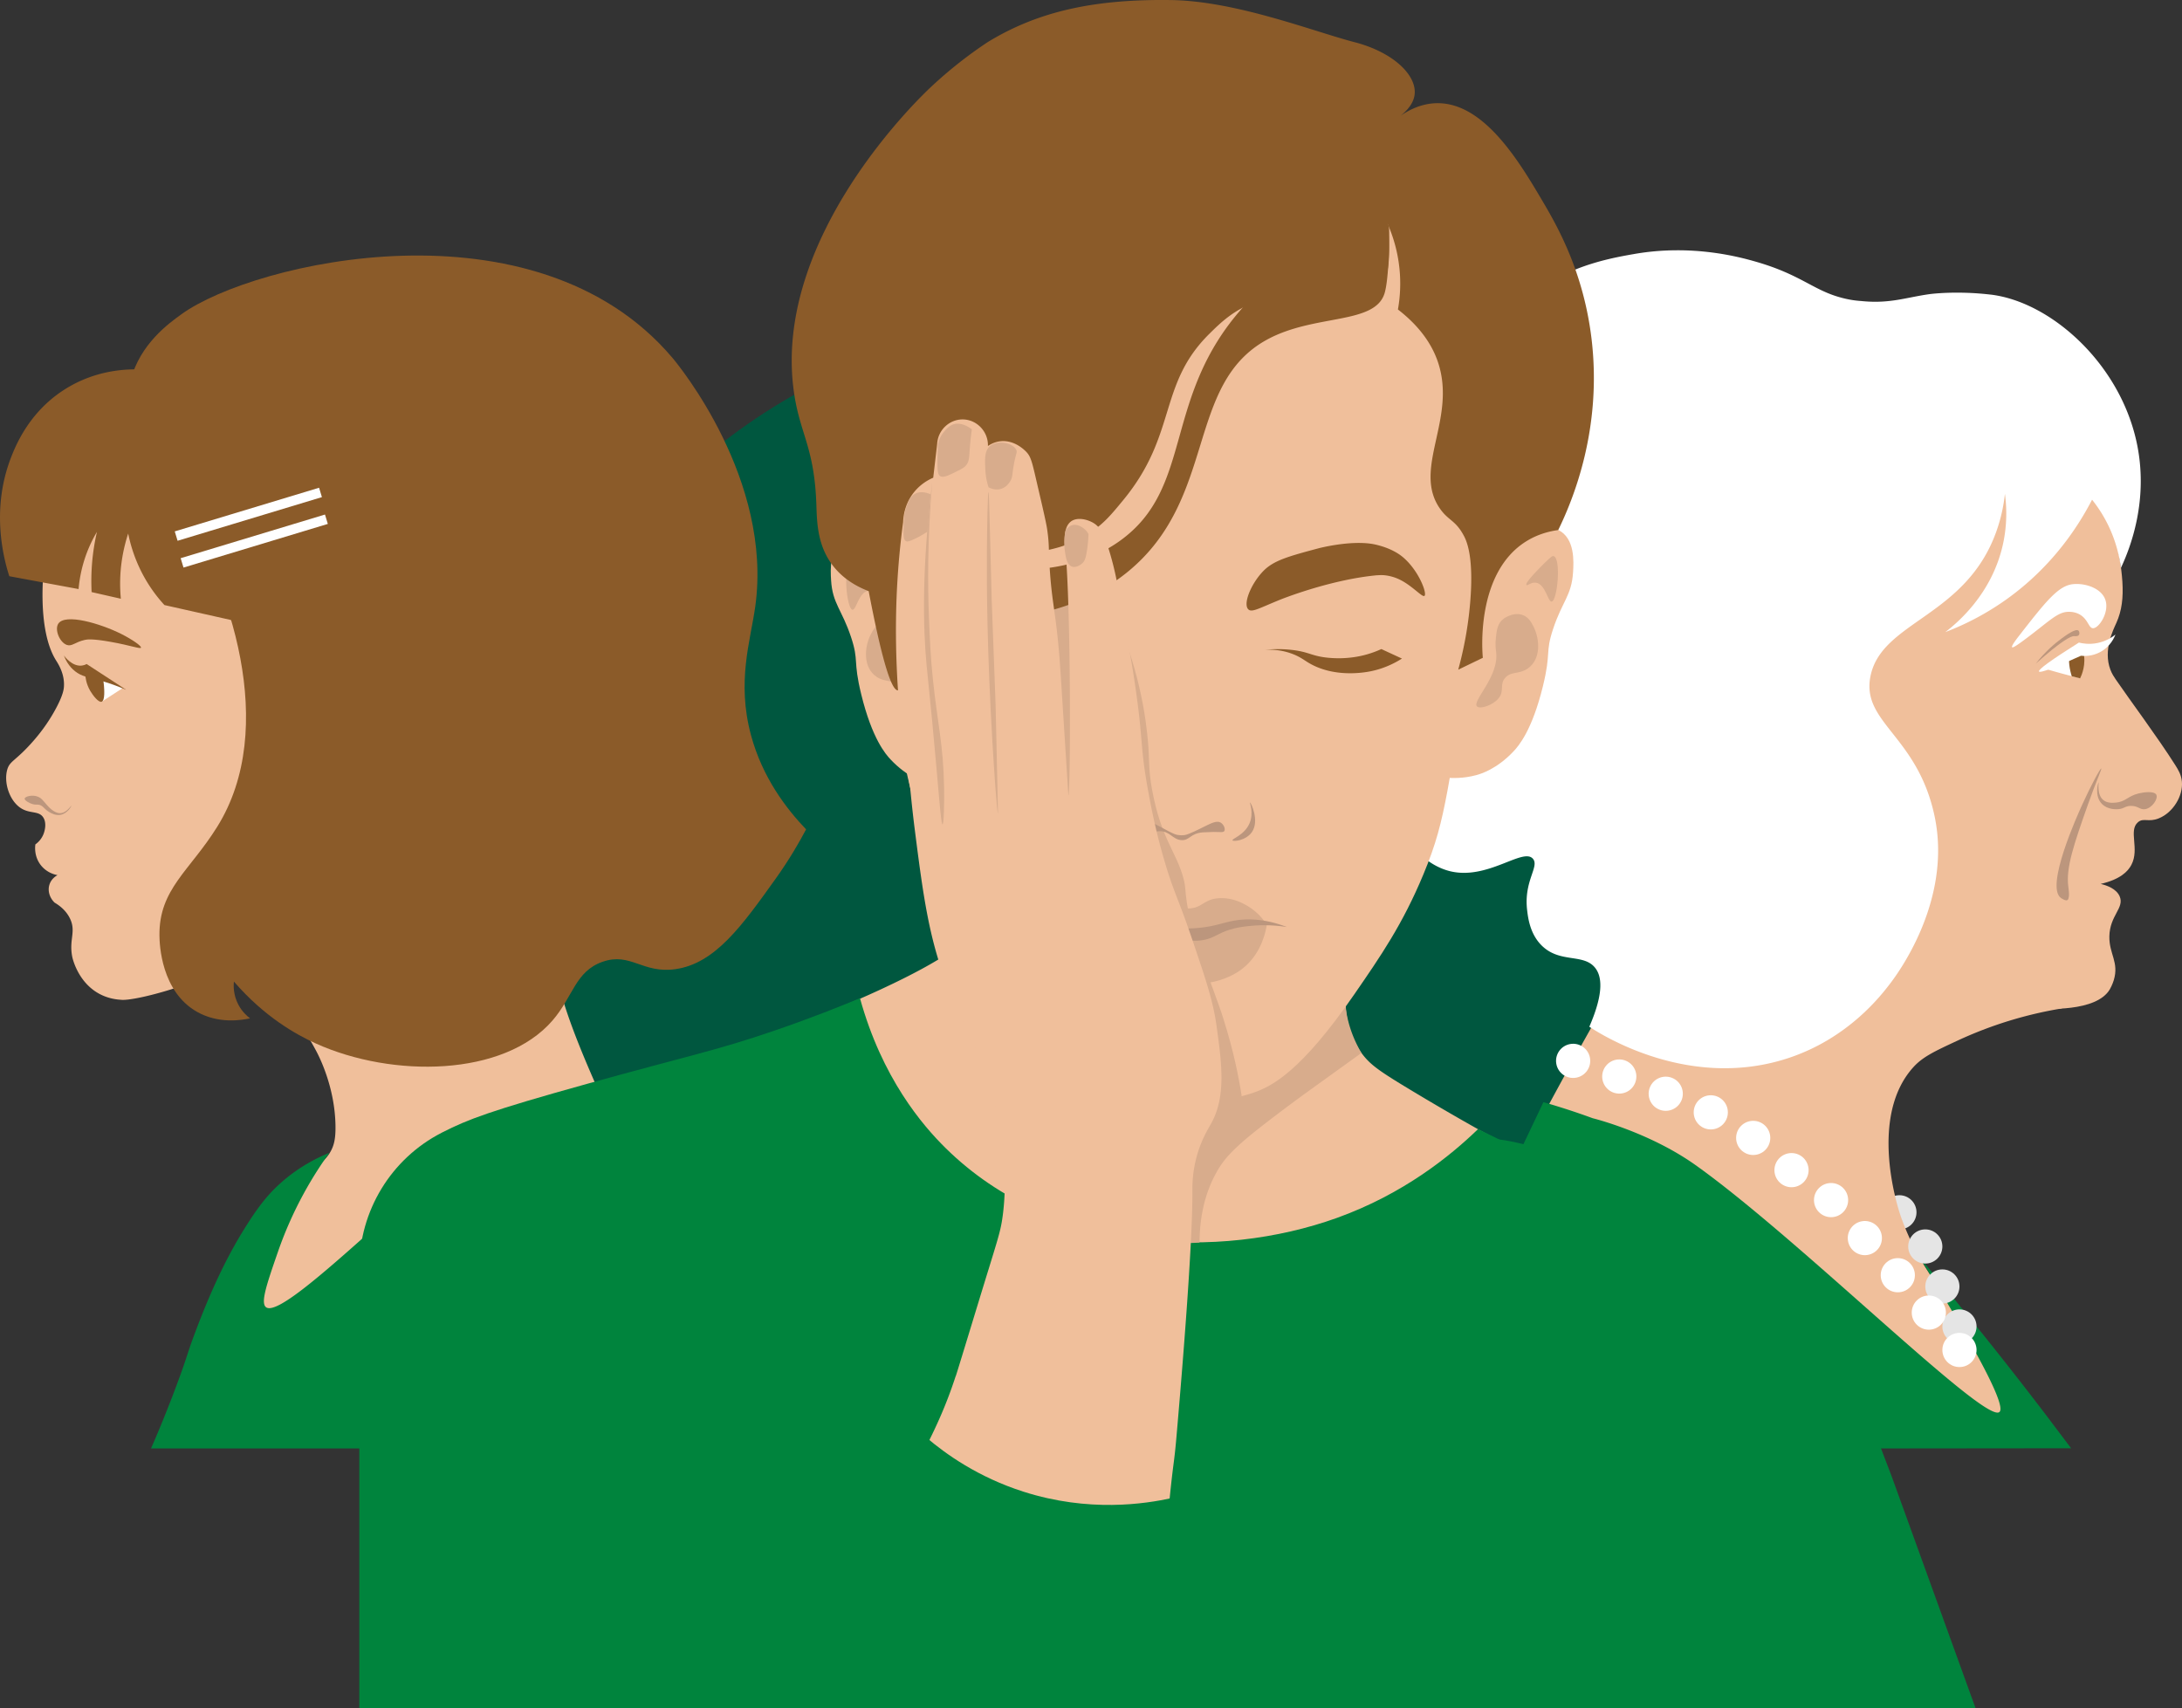
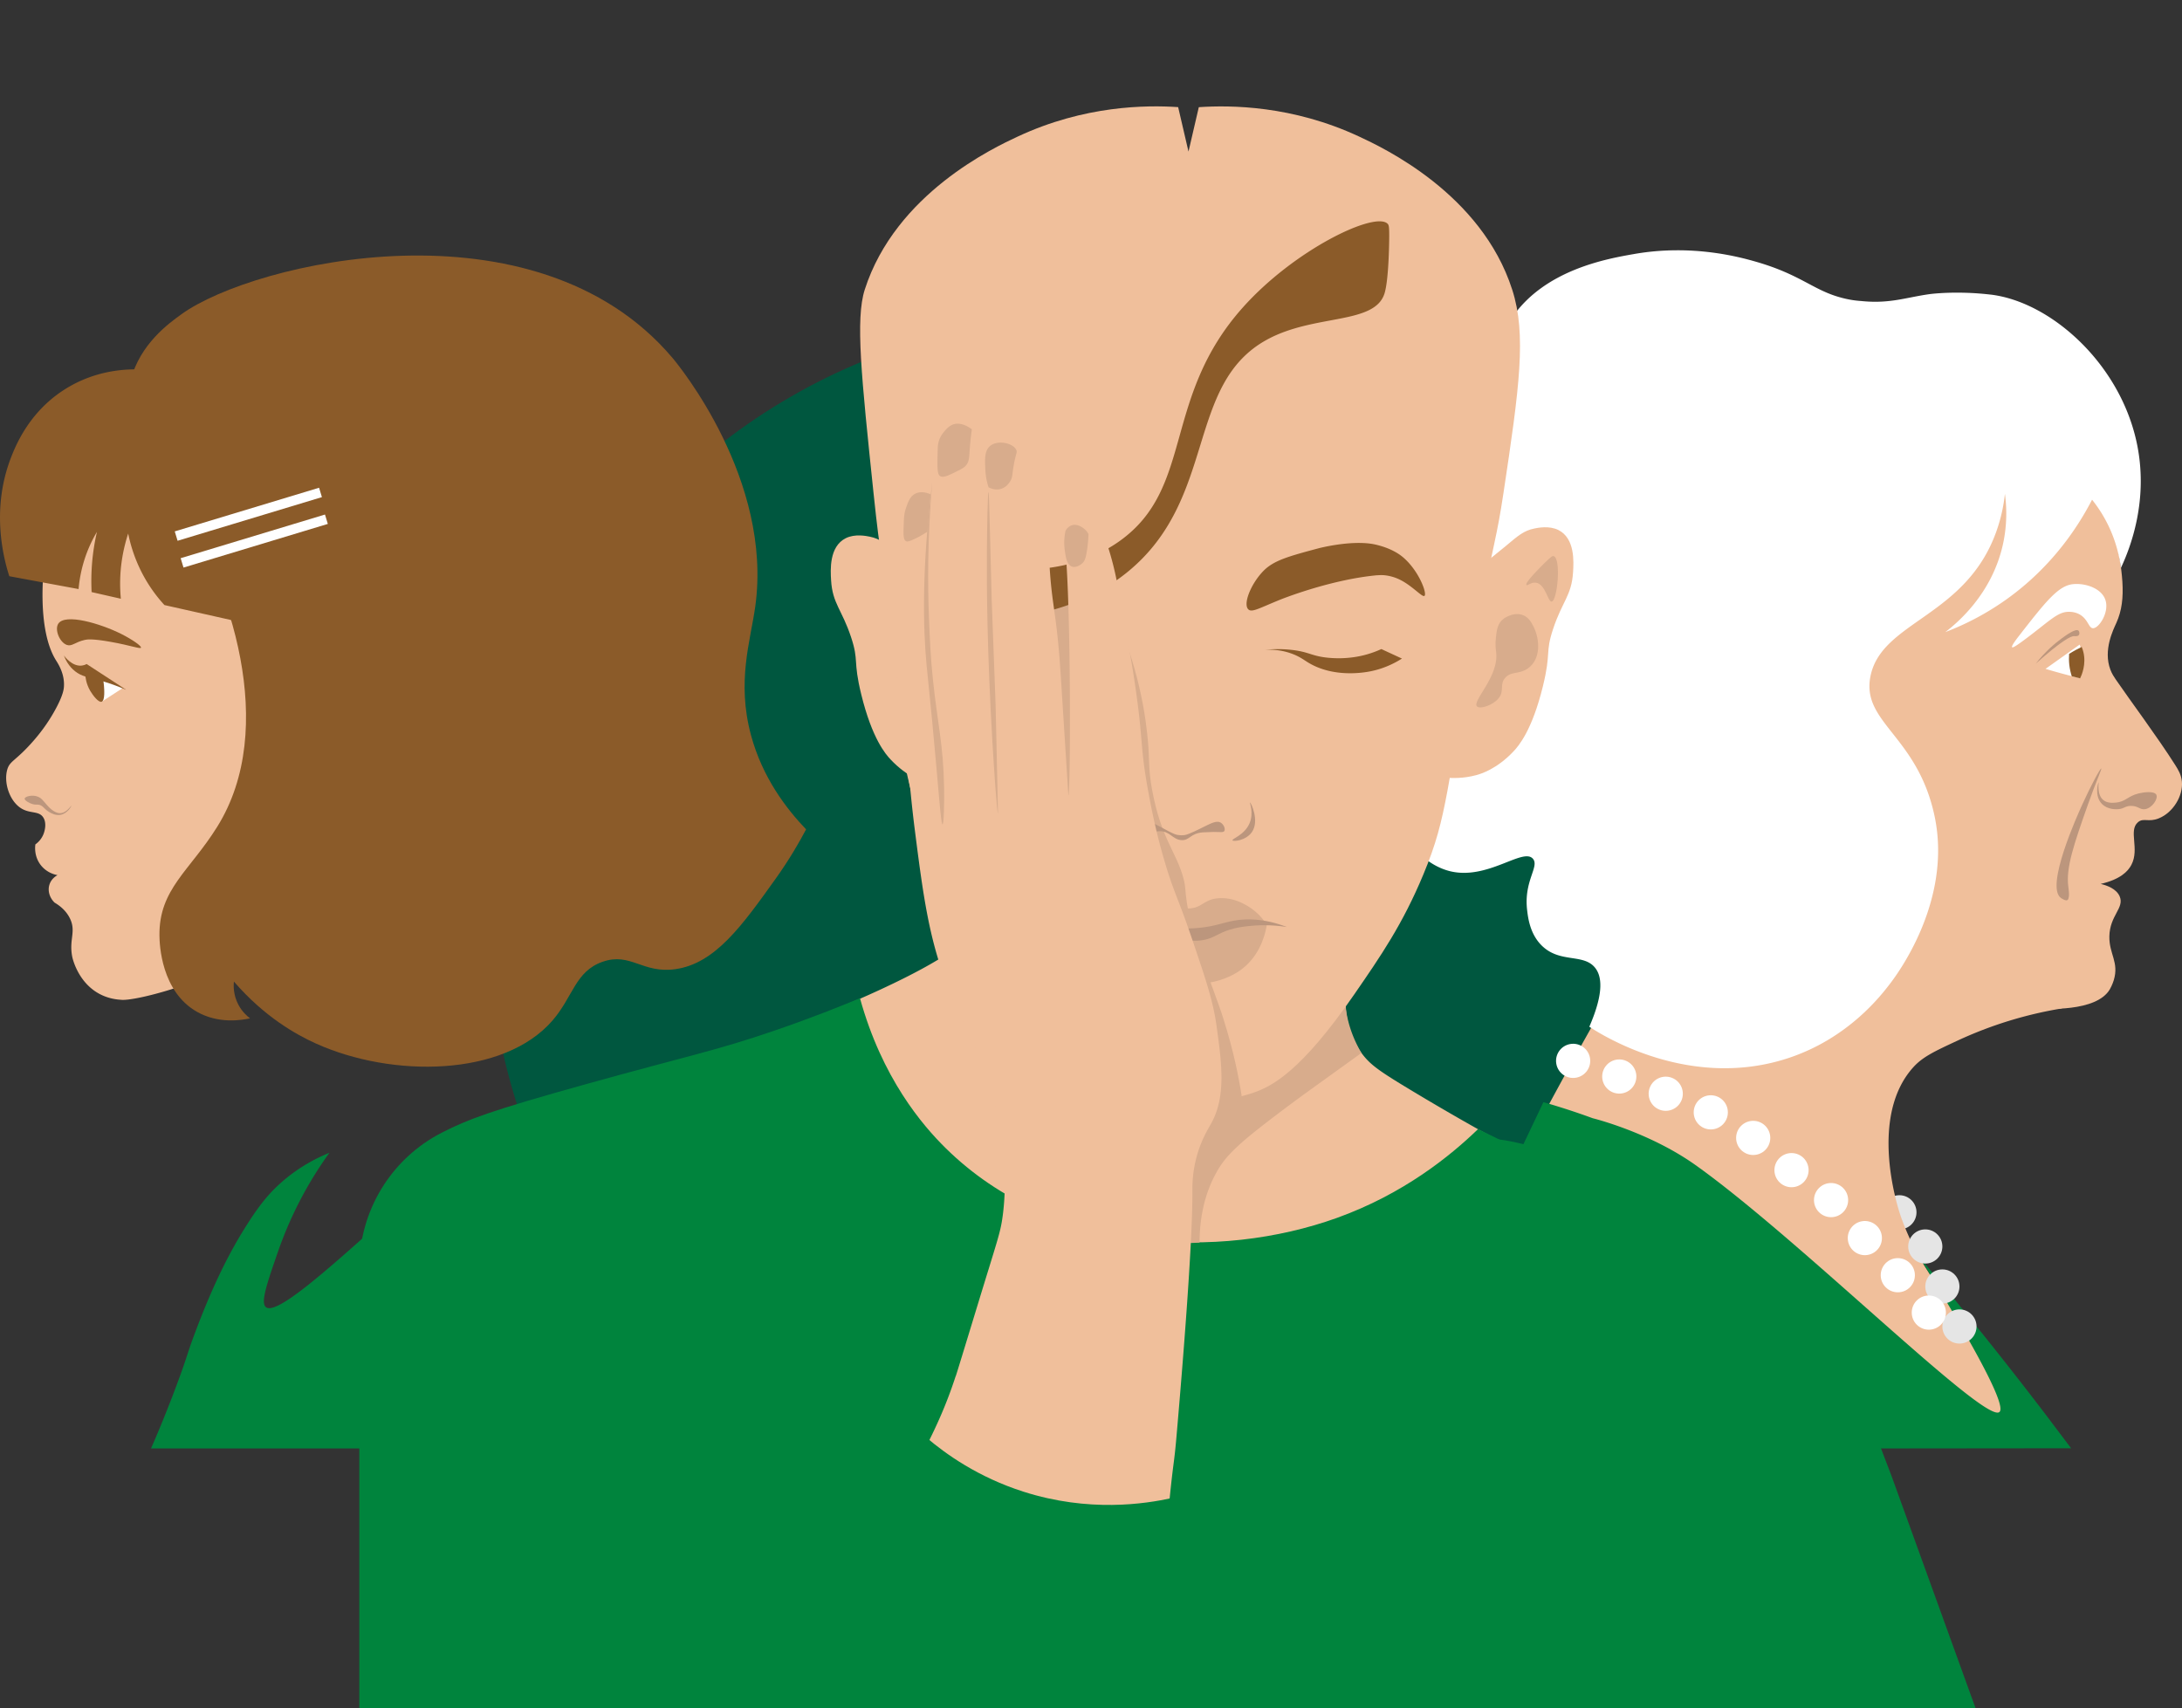
<svg xmlns="http://www.w3.org/2000/svg" width="844.11" height="660.88">
  <rect width="100%" height="100%" fill="#333333" stroke="none" />
  <style>.J{fill:#f0bf9b}.K{fill:#fff}.L{fill:#bc967d}.M{fill:#d8ac8c}.N{fill:#00843d}.O{fill:#8b5b29}</style>
  <circle cx="422.87" cy="356.09" r="233.95" fill="#00573f" />
  <circle cx="734.79" cy="469" r="6.61" fill="#e5e5e5" />
  <g class="J">
    <path d="M731.68 290.59c-17.47-1-39.01 11.86-40.3 12.53-13.19 6.82-24.57 16.37-29.51 28.9l-21.68 23.27c-14.27 23.76-28.54 48.78-42.64 75.06a1798.91 1798.91 0 0 0-24.78 47.91c40.54 24.87 94.76 50.89 161.74 65.31a503.17 503.17 0 0 0 49.7 8.11l-37.91-59.12c-.67-1.01-2.6-3.91-4.81-8.02-2-3.72-4.16-8.32-6.11-13.82-1.68-4.73-12.31-39.01 4.83-57.89 3.62-3.99 8.18-6.12 17.11-10.27a155.62 155.62 0 0 1 40.32-12.43c-6.85-57.71-37.03-97.88-65.98-99.54z" />
    <path d="M753.03,150.99c24.76-3.31,35.87,2.95,38.55,4.56,19.35,11.66,24.1,36.92,26.12,47.67,3.29,17.48,5.31,28.24,1.01,37.78-1.13,2.52-5.18,10.46-2.31,18.06.62,1.63,1.36,2.73,2.05,3.75,5.57,8.14,16.29,22.49,23.08,33.22,1.17,1.85,2.29,3.7,2.54,6.34.51,5.55-3.43,11.97-8.88,14.2-4.12,1.69-5.94-.33-8.11,1.52-3.8,3.23.7,10.28-2.54,16.48-1.32,2.54-4.31,5.65-11.89,7.39,2.59.62,6.05,1.9,7.33,4.78,1.98,4.5-3.82,7.36-3.97,15.51-.13,6.8,3.81,9.99,1.71,16.94,0,0-.59,1.94-1.54,3.56-5.19,8.79-24.65,7.72-30.38,7.27-20.71-1.62-75.86-12.05-82.39-41.2-2.56-11.41,3.28-23.89-4.42-30.06-3.01-2.41-6.71-2.77-9.15-2.75-32.71-30.59-42.86-76.46-26.18-112.05,20.52-43.78,71.62-50.62,89.39-53Z" />
  </g>
  <path d="M812.88 297.31c-.38-.17-4.13 6.84-7.36 13.95-1.84 4.06-14.29 31.52-8.33 36.07.53.4 2.26 1.5 2.79.7.74-1.11.28-4.03.14-5.07-.94-7.28 2.11-16.13 7.59-31.7 3.14-8.9 5.47-13.81 5.16-13.95zm14.45 9.64c2-.48 6.05-1.02 6.85.51.79 1.51-1.59 5.13-4.31 5.58-2.04.34-2.71-1.32-5.58-1.27-2.25.04-2.48 1.08-4.82 1.27-.55.04-4.04.32-6.34-2.03-3.09-3.16-1.4-8.37-1.27-8.37s-.81 4.69 1.78 6.85c1.54 1.28 3.66 1.11 4.82 1.01 3.86-.31 4.63-2.53 8.88-3.55z" class="L" />
  <path d="M804.53 249.38a18.61 18.61 0 0 1 .82 2.97c.8 4.25-.07 7.9-.74 9.95l-1.79-.38-1.84-.47c-3.3-.85-6.52-1.75-9.67-2.69l13.21-9.39z" class="K" />
  <path d="M805.31 250.27c-1.6.78-3.17 1.61-4.67 2.58l-.2.11c-.09 1.24-.1 2.67.07 4.24.2 1.76.58 3.25.96 4.43l3.23.8c.64-1.33 2.4-5.42 1.27-10.13-.18-.75-.41-1.42-.67-2.03z" class="O" />
-   <path d="M818.37,245.48c-.37.98-1.84,4.52-5.74,6.69-3.31,1.84-6.47,1.65-7.61,1.52-10.44,4.75-15.85,6.78-16.23,6.09-.4-.73,4.75-4.46,15.44-11.19,1.39.35,3.99.81,7.14.18,3.48-.7,5.86-2.37,7-3.28Z" class="K" />
+   <path d="M818.37,245.48Z" class="K" />
  <path d="M804.05,243.96c.41.34.51,1.25.16,1.72-.44.58-1.53.43-1.73.41-1.4-.13-5.21,2.03-14.96,10.65,3.7-4.67,7.27-7.71,9.89-9.64,1.76-1.29,5.55-4.07,6.65-3.14Z" class="L" />
  <path d="M809.58 243.04c2.32.2 6.64-6.26 4.82-11.16-1.65-4.42-7.86-6.39-12.54-5.88-5.7.62-10.69 7.02-20.68 19.83-1.28 1.64-3.19 4.16-2.79 4.56.27.27 1.51-.44 5.33-3.3 9.48-7.09 12.43-10.61 16.99-10.4.63.03 1.89.1 3.3.76 3.72 1.74 3.88 5.43 5.58 5.58zm-39.56-129.07c-13.34-1.57-23.4-.2-23.4-.2-9.2 1.26-15.33 3.76-26.14 2.73-1.33-.13-4.6-.22-9.68-1.77-9.74-2.97-14.98-8.71-31.38-13.44-6.31-1.82-24.79-6.93-47.14-3.04-10.54 1.84-34.37 5.99-47.14 24.33-8.22 11.81-3.23 17.08-11.87 29.07-11.13 15.45-22.93 11.55-36.8 24.16-17.22 15.65-27.09 46.07-18.25 66.91 6.65 15.66 20.25 17.46 22.05 33.71 1.29 11.67-5.37 14.06-4.31 26.61 1.19 14.18 11.31 30.54 24.84 33.96 14.65 3.71 28.48-9.35 32.26-4.72 2.48 3.04-3.6 8.53-2.3 19.71.34 2.94 1.06 9.13 5.47 13.62 7 7.15 16.12 3.16 20.72 8.65 2.55 3.04 3.86 9.19-2.12 22.95 4.93 3.24 39.18 24.97 77.6 11.92 22.59-7.67 35.03-23.72 38.8-28.66 3.14-4.11 23.92-32.22 17.21-64.49-6.58-31.63-28.78-36.41-24.77-54.75 4.58-20.91 36.61-22.63 48.49-55.27 2.28-6.26 3.1-11.69 3.44-14.92.68 5 .94 11.8-.76 19.53-4.22 19.1-17.5 30.3-22.32 33.98a105.32 105.32 0 0 0 23.33-12.43c18.36-12.99 28.41-29.01 33.47-38.8 1.69 2.11 3.44 4.63 5.07 7.61 3.91 7.14 5.45 13.9 6.09 18.77 3.46-7.37 11.21-26.63 5.83-49.7-7.04-30.24-33.44-53.35-56.3-56.04z" class="K" />
  <g class="N">
    <path d="M801.21 560.28l-10.14-13.44a1571.59 1571.59 0 0 0-48.44-60.35c28.55 46.31 32.88 58.29 30.8 59.81-5.96 4.36-77.46-67.08-117.56-95.6-17.96-12.77-39.74-18.1-39.74-18.1-7.7-2.82-14.28-4.84-19.05-6.21l-11.44 24.03s-3.88 6.98-7.44 13.99a382.53 382.53 0 0 0-7.47 15.72s0 .01-.01.03l-.48 1.07c-.18.42-7.24 33.68-16.27 79.3l247.25-.25z" />
    <path d="M572.73 442.11c-.84 1.66 1.32 4.45 3.04 6.34 4.43.43 11.21 1.31 19.27 3.3 35.53 8.76 54.58 28.88 94.08 60.61 12 9.64 29.71 23.42 52.24 39.31l-48.18-42.35c-21.41-18.84-62.88-55.37-99.15-65.43-4.57-1.27-19.47-5.39-21.3-1.78z" />
  </g>
  <g fill="#e5e5e5">
    <circle cx="744.8" cy="482.22" r="6.61" />
    <circle cx="751.41" cy="497.7" r="6.61" />
    <circle cx="758.02" cy="513.17" r="6.61" />
  </g>
  <g class="K">
    <circle cx="693.05" cy="452.69" r="6.61" />
    <circle cx="608.7" cy="410.34" r="6.61" transform="matrix(.987 -.16 .16 .987 -57.87 102.8)" />
    <circle cx="626.42" cy="416.47" r="6.61" />
    <circle cx="644.15" cy="423.08" r="6.61" transform="matrix(.383 -.924 .924 .383 6.76 856.29)" />
    <circle cx="661.82" cy="430.33" r="6.61" />
    <circle cx="678.23" cy="440.22" r="6.61" />
    <circle cx="708.35" cy="464.28" r="6.61" />
    <circle cx="721.57" cy="478.88" r="6.61" transform="matrix(.987 -.16 .16 .987 -67.39 121.77)" />
    <circle cx="734.17" cy="493.34" r="6.61" />
    <circle cx="746.17" cy="507.8" r="6.61" />
-     <circle cx="758.02" cy="522.26" r="6.61" />
  </g>
-   <path d="M227.35 309.25c-3.44 4.87-8.06 12.53-11.14 22.71-1.22 4.03-5.15 18.18-1.46 41.56 1.33 8.42 3.88 19.48 16.76 48.39 11.05 24.8 23 47.07 24.76 51.06 6.95 15.72 15.12 39.7 17.68 72.87l-201.73-3.03a228.91 228.91 0 0 1 7.66-30.6c4.53-13.89 8.32-25.03 17.14-37.72 6.59-9.49 9.89-14.23 16.38-18.29 5.93-3.71 11.85-5.22 14.86-11.43 1.03-2.13 1.62-4.6 1.52-9.53-.3-15.14-6.55-26.98-7.62-28.96-2.55-4.72-8.81-16.13-19.81-22.48-22.78-13.15-54.73 1.89-55.2.25-.64-2.21 61.22-19.01 63.2-39.89.2-2.14.62-9.17 2.2-19.62.49-3.27 1.31-7.04 2.75-11.62.86-2.75 5.96-18.56 12.19-25.15 13.97-14.78 55.42-6.26 99.85 21.48z" class="J" />
  <path d="M280.7 544c-2.6-13.49-5.24-24.69-7.86-34.03-5.19-18.57-10.26-29.77-14.59-36.91-1.55-2.56-8.72-14.04-17.04-30.52-4.43-8.77-7.71-16.05-9.71-20.62a60.77 60.77 0 0 0-7.03.2c-5.01.44-9.59 1.52-13.68 2.92-9.23 3.16-16.02 7.93-19.77 10.68-2.77 2.03-5.67 4.27-8.66 6.68-8.3 6.66-17.31 14.55-26.21 22.47l-13.25 11.84c-19.43 17.35-36.03 31.72-39.93 29.05-2.33-1.6.25-9.04 4.54-21.44 5.99-17.31 14.04-30.18 19.92-38.34-4.64 1.88-11.26 5.15-17.9 10.85-5.04 4.32-8.74 8.87-12.97 15.36l-1.15 1.79c-4.06 6.41-8.54 14.38-13.5 25.65-2.27 5.16-4.64 11.02-7.12 17.74-2.39 6.48-2.04 6.33-5.11 14.8-4.41 12.14-8.48 21.84-11.25 28.18h9.2 28.89 48.65 28.89 47.27 27.85 34.45l-2.93-16.34z" class="N" />
  <path d="M50.54 146.92c-7.19 7.01-12.57 14.86-12.57 14.86-1.08 1.58-2.72 4.06-4.55 7.34-2.74 4.91-4.47 8.97-5.74 12.09-4.63 11.45-6.95 17.17-8.52 24.1-3.14 13.82-4.91 38.23 2.48 50.11.82 1.32 3.33 5.08 3.11 9.97-.05 1.22-.32 3.51-3.17 8.8-3.29 6.12-6.9 10.42-8.61 12.38-7.13 8.16-9.26 7.65-10.23 11.42-1.32 5.16 1.13 12.22 5.69 14.87 3.41 1.99 6.69.76 8.35 3.45 1.38 2.24.43 5.23.24 5.83-.83 2.61-2.66 4.04-3.33 4.52-.1.67-.61 4.62 2.14 8.09 2.37 2.99 5.6 3.66 6.42 3.81-.53.29-2.35 1.36-3.09 3.57-.81 2.39-.03 5.15 1.97 7.07 1.88 1.11 4.37 2.98 5.88 6.02 2.58 5.19-.42 8.16.95 14.99.09.44 2.05 9.48 10.09 14.06 3.31 1.88 6.52 2.37 8.56 2.5a6.48 6.48 0 0 0 .35.03c5.97.54 40.35-7.98 67.06-27.38.71-.52 1.66-1.21 2.8-2.16 3.78-3.15 9.74-8.22 13.72-16.77 5.26-11.31 3.99-22.11 3.05-27.06-.81-7.51 3.27-14.63 9.91-17.53 7.35-3.21 16.31-.55 20.95 6.48l48.38 62.49c-1.27-14.16-.54-33.61 10.67-50.68 5.21-7.94 9.62-10.7 16.76-17.91 16.24-16.4 29.67-38.72 34.67-57.54 7.72-29.07-1.59-61.32-17.14-83.07-43.21-60.39-136.12-41.87-144.77-40.01-30.13 6.47-53.27 22.26-62.48 31.25z" class="J" />
  <path d="M27.59 311.71c-.1-.1-1.86 2.9-4.4 2.88-2.27-.02-4.38-2.41-5.16-3.3-1.81-2.06-2.05-2.53-3.3-3.05-2.23-.93-5.05-.12-5.19.7-.13.8 2.18 1.94 3.16 2.17l.73.14c.54.06.9 0 1.41.05 1.81.22 2.08 1.63 4.21 2.86.75.43 2.39 1.38 4.23 1.1 2.81-.43 4.42-3.46 4.32-3.56z" class="L" />
  <path d="M47.37 266.26l-8.01 5.2c-.85-.51-1.91-1.31-2.79-2.54-2.77-3.86-1.41-8.58-1.19-9.32l11.99 6.66z" class="K" />
  <g class="O">
    <path d="M39.87 262.74c.11.56.26 1.41.34 2.46.12 1.49.45 5.77-.85 6.27-1.19.45-3.4-2.38-4.47-4.22-1.52-2.61-1.88-5.18-1.96-6.78l6.94 2.29z" />
    <path d="M48.84 266.88l-15.32-9.99c-.67.36-1.28.52-1.78.59-3.79.52-6.77-3.54-7.03-3.9.65 1.71 1.89 4.18 4.32 6.1 2.55 2.02 4.96 2.27 9.31 3.47 2.49.69 6.13 1.83 10.5 3.73zm5.69-16.31c.29-.64-3.45-3.21-7.49-5.25-8.26-4.15-21.87-8.12-24.5-4.02-1.5 2.34.58 7.28 3.35 8.21 1.98.67 3.13-1.11 6.92-1.95.84-.19 2.76-.54 9.99.75 7.83 1.39 11.47 2.85 11.74 2.25zm-1.86-76.29c-2.11-5.34-5.25-15.72-2.13-27.28 3.77-13.97 14.58-21.78 19.69-25.46 27.96-20.18 136.93-45.73 189.92 16.92 2.29 2.71 38.91 47.17 32.01 96.29-1.87 13.3-7.2 28.91-1.66 49.57 4.45 16.6 13.85 28.72 21.34 36.53-2.48 4.71-6.36 11.52-11.86 19.21-12.99 18.18-23.35 32.67-38.65 34.87-12.81 1.83-17.35-6.64-28.22-2.85-10.58 3.7-11.38 13.49-19.38 22.73-18.84 21.76-61.88 22.27-91.53 8.89-7.53-3.4-19.87-10.25-31.72-23.98-.15 1.51-.29 5.15 1.75 8.99 1.43 2.7 3.33 4.37 4.5 5.25-3.4.75-12.19 2.17-20.48-2.5-13.89-7.82-14.54-26.07-14.57-29.58-.16-17.94 11.64-24.86 22.33-41.99 23.92-38.32 4.9-94.04-14.81-124.78-6.1-9.51-12.3-16.49-16.52-20.84z" />
    <path d="M82.32 157.27c-5.04-4.58-12.81-10.18-24.19-14.06-4.91-.54-17.99-1.31-31.3 6.35-14.77 8.51-20.49 21.93-22.76 27.94-7.59 20.1-2.62 38.72-.47 45.42l26.8 4.97a52.34 52.34 0 0 1 2.37-11.69 51.14 51.14 0 0 1 4.74-10.44c-.81 3.47-1.52 7.57-1.9 12.19a86.09 86.09 0 0 0-.17 11.11l11.31 2.57a61.34 61.34 0 0 1-.24-7.96c.24-6.96 1.63-12.83 3.08-17.26.77 3.82 2.2 8.95 4.98 14.53 2.95 5.91 6.38 10.24 9.05 13.14l40.04 8.99c1.01-4.75 11.19-56.22-21.34-85.79z" />
  </g>
  <path d="M124.533 192.32l-55.832 16.888-1.097-3.628 55.832-16.888zm2.286 10.367l-55.832 16.888-1.097-3.628 55.832-16.888z" class="K" />
  <path d="M298.31 399.67a417.09 417.09 0 0 0 42.36-16.88c25.11-11.65 32.85-18.32 38.06-23.94 6.71-7.23 10.8-14.42 13.2-19.34 1.97 5.05 16.48 40.57 53.1 51.26 6.39 1.86 25.13 7.03 46.35-1.53 23.18-9.36 33.41-28.68 35.91-33.76-5.62 14.67-11.58 37.14-.61 51.87 2.92 3.92 5.59 6.15 15.65 12.28 11.43 6.96 27.38 16.34 47.27 27.01-12.27 13.85-48.87 51.32-105.9 58.63-71.27 9.14-145.25-32.57-185.4-105.59z" class="J" />
  <g class="N">
    <path d="M139 490.49c0-21.99 12.24-42.19 31.8-52.24l.43-.22c9.71-4.95 18.41-8.31 55.86-18.72 39.6-11.01 49.77-12.8 72.44-20.57 14.49-4.96 26.04-9.61 33.15-12.58 8.53 30.91 24.16 49.16 33.15 58.01 41.75 41.14 106.05 43.28 151.33 27.01 25.78-9.27 43.86-23.95 54.64-34.38l57.4 28.24c46.44 22.09 55.93 24.75 68.45 37.14 10.83 10.72 15.88 20.66 34.07 68.76l32.54 89.94H139V490.49z" />
-     <path d="M464.06 480.7c-5.57.19-11.99 0-19.03-.92-12.49-1.64-22.81-5.08-30.53-8.36-40.56 84.05-15.6 177.29-12.14 189.46h74.28l-7.98-64.77c0-.08-.79-19.84-4.6-115.41z" />
  </g>
  <path d="M521.15 393.22c-2.11-10.02-.35-18.35.92-22.71-22.97 9.85-53.25 27.07-79.19 57.4a200.6 200.6 0 0 0-26.94 40.58 76.85 76.85 0 0 0 14.36 7.31c13.6 5.2 25.9 5.46 33.76 4.91 0-13.25 3.69-22.01 6.45-27.01 4.12-7.46 9.43-12.23 33.15-29.77l23.02-16.58c-1.92-3.23-4.24-8-5.53-14.12z" class="M" />
  <path d="M359.82 224.13c-5.39-4.09-9.51-7.44-12.21-9.68-4.7-3.91-6.93-6-11.18-6.84-1.25-.25-5.68-1.18-9.23.59-6.49 3.23-5.94 12.33-5.69 16.34.55 9 4.17 11.23 7.72 21.94 3.14 9.45.66 8.77 3.95 22.18 4.21 17.17 9.45 23.14 11.3 25.11 6.52 6.95 12.79 8.81 14.5 9.27 4.96 1.34 9.46 1.2 12.28.92l-11.43-79.82z" class="J" />
-   <path d="M348.36 242.53c2.37 1.78 2.66 4.31 2.99 7.29.32 2.85-.01 5.02-.07 5.44-1.39 9.7 9.84 19.45 7.26 21.29-1.35.96-6.02-.57-8.21-3.22-2.42-2.93-.24-5.34-2.62-7.99-2.33-2.59-5.25-1.2-8.65-3.53-5.28-3.62-4.69-11.41-2.3-16.17.87-1.74 2.07-4.02 4.75-4.72 3.43-.9 6.68 1.48 6.84 1.6zm-8.84-13.03c.92-.71-5.43-6.98-6.86-8.4-2.85-2.81-3.25-2.89-3.55-2.83-3.16.62-1.55 17.54.71 17.63 1.46.06 2.39-6.92 6.15-7.33 1.82-.2 3.11 1.27 3.55.94z" class="M" />
  <path d="M570.23 220.97c5.39-4.09 9.51-7.44 12.21-9.68 4.7-3.91 6.93-6 11.18-6.84 1.25-.25 5.68-1.18 9.23.59 6.49 3.23 5.94 12.33 5.69 16.34-.55 9-4.17 11.23-7.72 21.94-3.14 9.45-.66 8.77-3.95 22.18-4.21 17.17-9.45 23.14-11.3 25.11-6.52 6.95-12.79 8.81-14.5 9.27-4.96 1.34-9.46 1.2-12.28.92l11.43-79.82z" class="J" />
  <path d="M581.68 239.37c-2.37 1.78-2.66 4.31-2.99 7.29-.32 2.85.01 5.02.07 5.44 1.39 9.7-9.84 19.45-7.26 21.29 1.35.96 6.02-.57 8.21-3.22 2.42-2.93.24-5.34 2.62-7.99 2.33-2.59 5.25-1.2 8.65-3.53 5.28-3.62 4.69-11.41 2.3-16.17-.87-1.74-2.07-4.02-4.75-4.72-3.43-.9-6.68 1.48-6.84 1.6zm8.84-13.03c-.92-.71 5.43-6.98 6.86-8.4 2.85-2.81 3.25-2.89 3.55-2.83 3.16.62 1.55 17.54-.71 17.63-1.46.06-2.39-6.92-6.15-7.33-1.82-.2-3.11 1.27-3.55.94z" class="M" />
  <path d="M585 112.06c-11.95-37.2-50.11-54.99-59.24-59.24-25.84-12.04-49.65-12.18-62-11.36l-3.99 17.18-4-17.2c-12.36-.82-36.17-.68-62 11.36-9.13 4.26-47.29 22.04-59.24 59.24-3.65 11.35-1.31 33.76 3.38 78.58 2.92 27.92 3.15 21.66 5.53 45.74 3.35 33.9 3.4 51.38 11.05 77.04 3.1 10.39 6.07 17.52 7.67 21.18 6.39 14.58 13.18 24.56 20.57 35.3 5.7 8.29 12.42 17.97 23.02 29.47 10.12 10.96 17.57 18.72 28.85 23.33 10.5 4.29 19.99 3.97 27.94 3.71 3.51-.12 13.22-.5 22.41-3.68 7.07-2.45 18.34-8.13 38.98-38.06 10.28-14.9 18.68-27.09 26.7-46.35 9.73-23.35 8.28-31.6 20.87-96.07 6.63-33.93 7.46-33.87 10.13-51.57 6.17-40.89 8.95-61.24 3.38-78.58z" class="J" />
  <g class="M">
    <path d="M429.38 233c9.65 21.07 13.1 38.58 14.43 50.95 1.15 10.72.15 12.43 1.98 22.13 3.53 18.64 9.39 23.69 12.03 33.72 1.01 3.83.49 4.06 1.33 9.53 1.51 9.77 5.16 19.88 12.41 39.69.88 2.41 1.24 3.64 1.71 5.12 3.98 12.46 5.98 22.81 7.06 29.77-5.62 8.19-10.42 10.01-13.81 10.13-22.69.78-45.97-72.7-52.49-116.95-.79-5.36-3.23-23.46-5.53-45.74l-3.38-38.37h24.25z" />
    <path d="M448.41 349.64c3.94-1.38 5.46 1.91 11.05 1.84 5.74-.07 5.97-3.56 11.97-3.99 6.94-.5 12.4 3.75 13.51 4.6 2.62 2.03 4.26 4.28 5.22 5.83-6.18-1.75-10.11-1.5-12.58-.91-.86.2-5.59 1.41-6.04 1.53l-4.51 1.13c-1.58.38-3.42.77-5.72 1.16-1.81.3-3.3.51-4.3.64-14.17 2.47-18.17 1.65-18.72.14-.34-.94.9-2.47 3.38-5.53 3.09-3.8 4.63-5.7 6.75-6.45z" />
    <path d="M459.91 380.33c2.89.32 8.1.47 13.96-1.84 1.72-.68 4.97-2 8.14-4.91 6.11-5.61 7.68-13.2 8.14-16.27-6.17-1.86-10.64-1.27-13.67-.31-4.74 1.51-7.64 4.5-13.67 4.91-2.43.17-4.46-.15-5.82-.45l2.91 18.87z" />
  </g>
  <path d="M456.96 363.24c4.62 1.18 8.02.69 10.3 0 3.05-.92 4.18-2.22 8.37-3.55 2.86-.9 5.07-1.16 7.4-1.42 3.5-.39 8.57-.6 14.8.35-8.92-3.41-15.7-3.26-20.27-2.48-4.45.76-7.49 2.24-13.84 2.84-5.3.5-9.69.07-12.55-.35l5.79 4.61zm26.61-52.79c.3-.06 3.81 7.06.7 11.5-2.29 3.26-7.21 3.72-7.49 3.14-.29-.61 4.68-2.03 6.62-6.62 1.71-4.06-.05-7.97.17-8.01z" class="L" />
  <path d="M431.34,310.17c-.3-.06-3.81,7.06-.7,11.5,2.29,3.26,7.21,3.72,7.49,3.14.29-.61-4.68-2.03-6.62-6.62-1.71-4.06.05-7.97-.17-8.01Z" fill="#e25a57" />
  <path d="M472.25 318.25c-1.5-.9-3.57.15-6.45 1.57-1.33.66-5.97 3.08-7.67 3.27-.56.06-1.13.05-1.13.05s-.79 0-1.57-.15c-1.58-.28-5.12-2.38-6.63-3.17-2.34-1.23-4.91-2.62-6.45-1.57-1.14.78-1.66 2.68-1.02 3.48.39.49 1.13.29 4.88 0l2.25-.16c4.11-.16 5.16 3.28 8.62 3.45 3.13.15 3.38-2.61 8.17-3l4.19-.17c2.74.01 3.78.27 4.18-.35.51-.8-.19-2.53-1.38-3.25z" class="L" />
  <g class="O">
    <path d="M489.23 251.41c2.31-.25 5.93-.48 10.33 0 7.01.76 7.76 2.46 14.46 3.07 6.93.63 12.23-.61 14.46-1.23a38.9 38.9 0 0 0 5.9-2.15l7.97 3.68c-4.86 3.07-9.23 4.33-12.1 4.91-2.46.5-14.34 2.62-24.19-3.38-1.75-1.07-3.25-2.28-6.2-3.38-4.17-1.56-7.99-1.69-10.62-1.53zm43.51-28.85c1.11-.1 2.18-.06 2.18-.06.53.02 2.86.16 5.57 1.28 5.46 2.27 9.59 7.4 10.55 6.75 1.16-.78-2.14-9.82-8.39-15.04-.88-.73-3.86-3.11-9.66-4.6-.52-.13-1.09-.27-1.74-.39-8.88-1.61-21.14 1.61-21.14 1.61-11.63 3.12-17.45 4.68-21.49 8.9-4.81 5.03-7.8 12.7-5.71 14.73 1.36 1.32 4.17-.43 12.16-3.68 0 0 19.1-7.78 37.68-9.52zM400.22 237.6c9.22-1.82 23.14-5.88 35.91-16.27 34.95-28.44 22.3-72.61 54.02-89.94 18.31-10 41.54-5.68 45.43-17.8 1.74-5.44 1.84-21.2 1.84-22.1.01-3.81-.14-4.43-.61-4.91-4.84-4.96-36.09 9.95-56.17 32.54-31.16 35.04-18.59 69.63-47.58 90.24-13.68 9.73-29.33 11.16-39.6 11.05l6.75 17.19z" />
-     <path d="M523.92 16.29c15.1 3.91 24.18 12.79 23.33 20.26-.15 1.34-.86 4.69-5.53 8.29 3.29-2.27 8.04-4.74 13.81-4.91 18.5-.56 32.32 22.84 41.13 37.75 5.67 9.61 15.92 27.38 19.03 53.41 4.14 34.65-7 61.9-12.89 73.97-5.49.75-9.5 2.58-12.28 4.3-19.95 12.3-17.03 43.75-16.88 45.12l-9.52 4.6c2.84-10.39 4.05-19.28 4.6-25.78 1.53-17.9-1.36-24.05-2.46-26.09-3.25-6.06-5.9-5.7-9.21-10.44-10.71-15.32 6.35-34.4-.61-56.17-1.8-5.62-5.78-13.24-15.65-20.87a57.03 57.03 0 0 0 .61-15.65c-.74-7.51-2.84-13.49-4.6-17.5 2.22 19.9-2.12 27.14-6.45 30.08-9.99 6.79-24.28-6.33-43.89 0-8.95 2.89-14.45 8.35-18.72 12.58-19.82 19.66-12.24 38.71-33.15 64.15-4.46 5.42-7.23 8.8-12.28 12.28-20.33 14.01-39.79 3.64-58.63 17.5-3.15 2.31-7.76 6.39-11.97 13.51-.56 20.06-1.99 30.19-4.3 30.39-2.64.23-6.43-12.56-11.36-38.37-4.08-1.56-9.6-4.4-13.81-9.82-6.33-8.15-6.19-17.63-6.45-24.25-.88-22.73-6.79-27.12-8.9-44.81-6.97-58.27 47.91-111.15 53.1-116.03 8.76-8.23 16.81-13.99 22.1-17.5C401.89 4.19 423.78-.37 452.94.02c25.26.34 55.28 12.2 70.97 16.27z" />
  </g>
  <path d="M369.77 532.31c.62-1.91 3.18-10.27 8.28-27 7.83-25.68 8.92-28.2 9.81-34.67.39-2.84 2.27-17.26-1.07-35.75-2.08-11.49-5.43-19.29-11.5-33.91-4.64-11.19-5-10.21-8.13-17.95-7.69-19.06-9.95-35.99-13.19-61.37-.9-7.03-1.48-12.81-1.84-16.57-3.04-16.78-4.44-31.51-5.06-43.42-.89-17.02-.29-30.11 0-35.29a318.07 318.07 0 0 1 2.3-24.39c.06-1.79.46-6.95 4.29-11.66 2.62-3.22 5.68-4.8 7.36-5.52l1.53-13.19c.33-5.32 4.81-9.44 9.97-9.36 5.38.09 9.83 4.72 9.66 10.28.97-.66 2.66-1.61 4.91-1.84 5.19-.54 9.01 3.2 9.66 3.84 2.27 2.22 2.48 4.18 5.06 15.19 2.86 12.2 3.16 14.07 3.37 15.65.79 5.76.41 6.75.92 14.73.88 13.62 2.4 16.85 3.83 35.13l.47 6.8 2.9 45.67c.86-.03 1.09-73.23-1.23-95.74-.21-2.01-.9-8 2.3-10.28 2.37-1.69 6.17-.83 8.59.61 2.64 1.58 4.1 4.15 6.13 10.74 1.33 4.33 2.93 10.46 3.99 18.1 1.47 13.75 2.4 9.67 5.83 32.53 3.55 23.68 1.96 24.22 5.21 42.04 1.06 5.8 2.83 15.38 6.44 27.62 3.59 12.17 5.19 14.06 10.27 29 5.63 16.55 8.45 24.82 9.81 34.67 1.98 14.33 3.76 27.17-2.15 37.74-1.12 2-3.75 6.15-5.52 12.58-1.76 6.41-1.7 11.56-1.69 13.35.14 22.39-4.79 79.31-6.15 95.01-1.04 12.01-1.13 8.14-3.21 29.73-1.68 17.48-3.99 43.42-6.13 75.49H300.12l30.36-52.17c23.75-40.71 32.32-55.2 39.25-76.41z" class="J" />
  <g class="M">
    <path d="M364.61 318.94c.5-.02.73-7.7.61-14.43-.28-16.4-2.56-24.86-4.3-41.44-.93-8.89-1.19-15.22-1.53-23.64-.53-12.87-.64-30.83 1.23-52.8-4.1 33.83-3.53 56.35-2.15 70.91l2.15 21.49c2.53 26.57 3.33 39.93 3.99 39.9zm17.8-128.61c.15 0 .26 3.99.61 17.5l.61 23.94 1.53 41.13.92 41.75c-.37.02-1.47-15.78-2.15-27.32-2.09-35.74-2.25-60.64-2.15-73.97.08-10.56.35-23.02.61-23.02z" />
    <path d="M350.49 209.36c.44.22.98.18 2.76-.61 1.43-.64 3.35-1.61 5.53-3.07l1.23-14.43c-.63-.3-3.34-1.5-5.83-.31-2.1 1.01-2.85 3.14-3.68 5.53-.75 2.15-.81 3.78-.92 7.06s-.16 5.27.92 5.83zm12.89-39.29c-.55 1.46-.59 2.69-.61 3.38-.2 6.7-.31 10.05.92 10.74 1.17.66 2.81-.05 5.83-1.53 2.33-1.15 3.5-1.72 4.3-2.76 1.29-1.68 1.03-3.17 1.53-8.59.21-2.24.45-4.05.61-5.22-.33-.26-3.99-3.15-7.37-1.84-1.56.6-2.71 1.97-3.38 2.76-1.22 1.45-1.74 2.78-1.84 3.07zm19.03 18.42c.44.25 2.53 1.37 4.91.61 1.93-.61 2.94-2.1 3.38-2.76 1.11-1.69.78-2.68 1.53-6.75.77-4.18 1.38-4.52.92-5.53-1.21-2.67-7.19-3.98-10.13-1.53-2.2 1.83-2.04 5.19-1.84 9.21a26.02 26.02 0 0 0 1.23 6.75zm29.78 16.88c.26-.48 1.02-1.69 2.46-2.15 2.09-.67 4 .77 4.6 1.23a6.81 6.81 0 0 1 1.84 2.15 54.29 54.29 0 0 1-.61 6.45c-.49 3.09-.91 3.93-1.53 4.6-.97 1.04-2.8 2.07-4.3 1.53-1.98-.7-2.4-3.79-2.76-6.45-.4-2.95-.1-5.5.31-7.37z" />
  </g>
  <path d="M358.47 556.21c7.34 6.24 19.83 15.24 37.45 20.87 25.32 8.1 47.13 4.74 57.4 2.46l-3.68 81.34H292.79l65.69-104.67z" class="N" />
</svg>